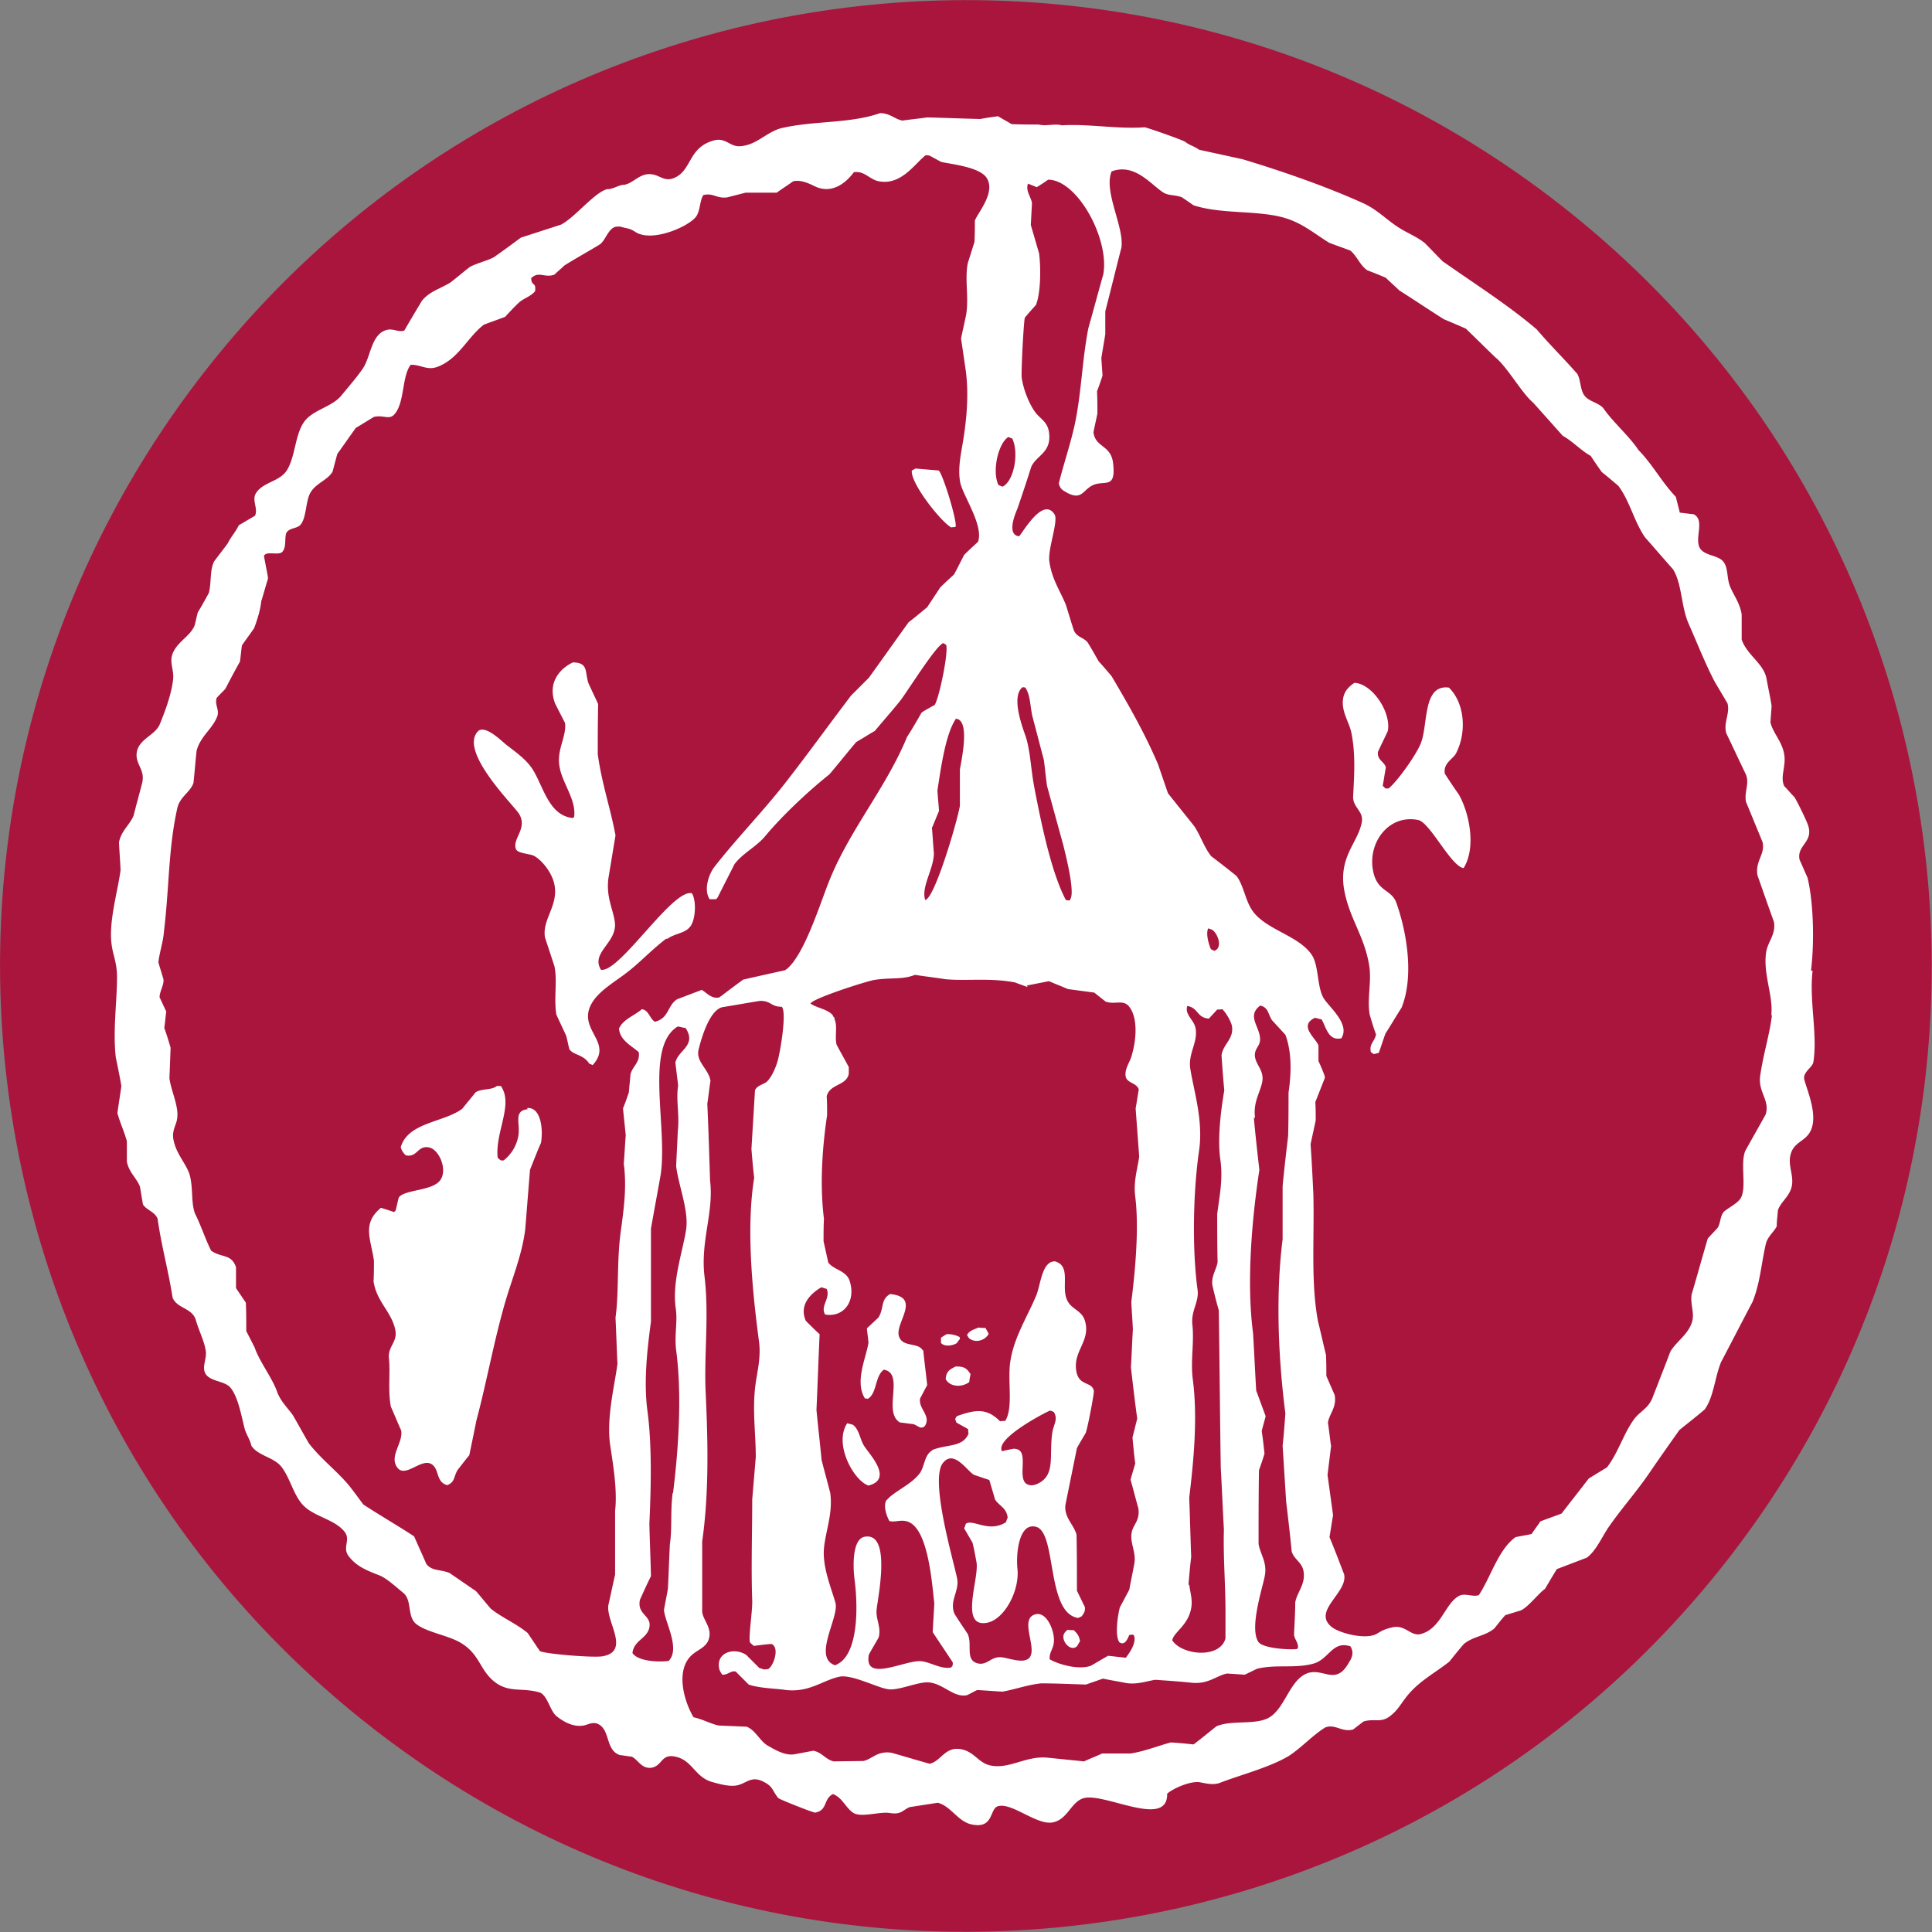
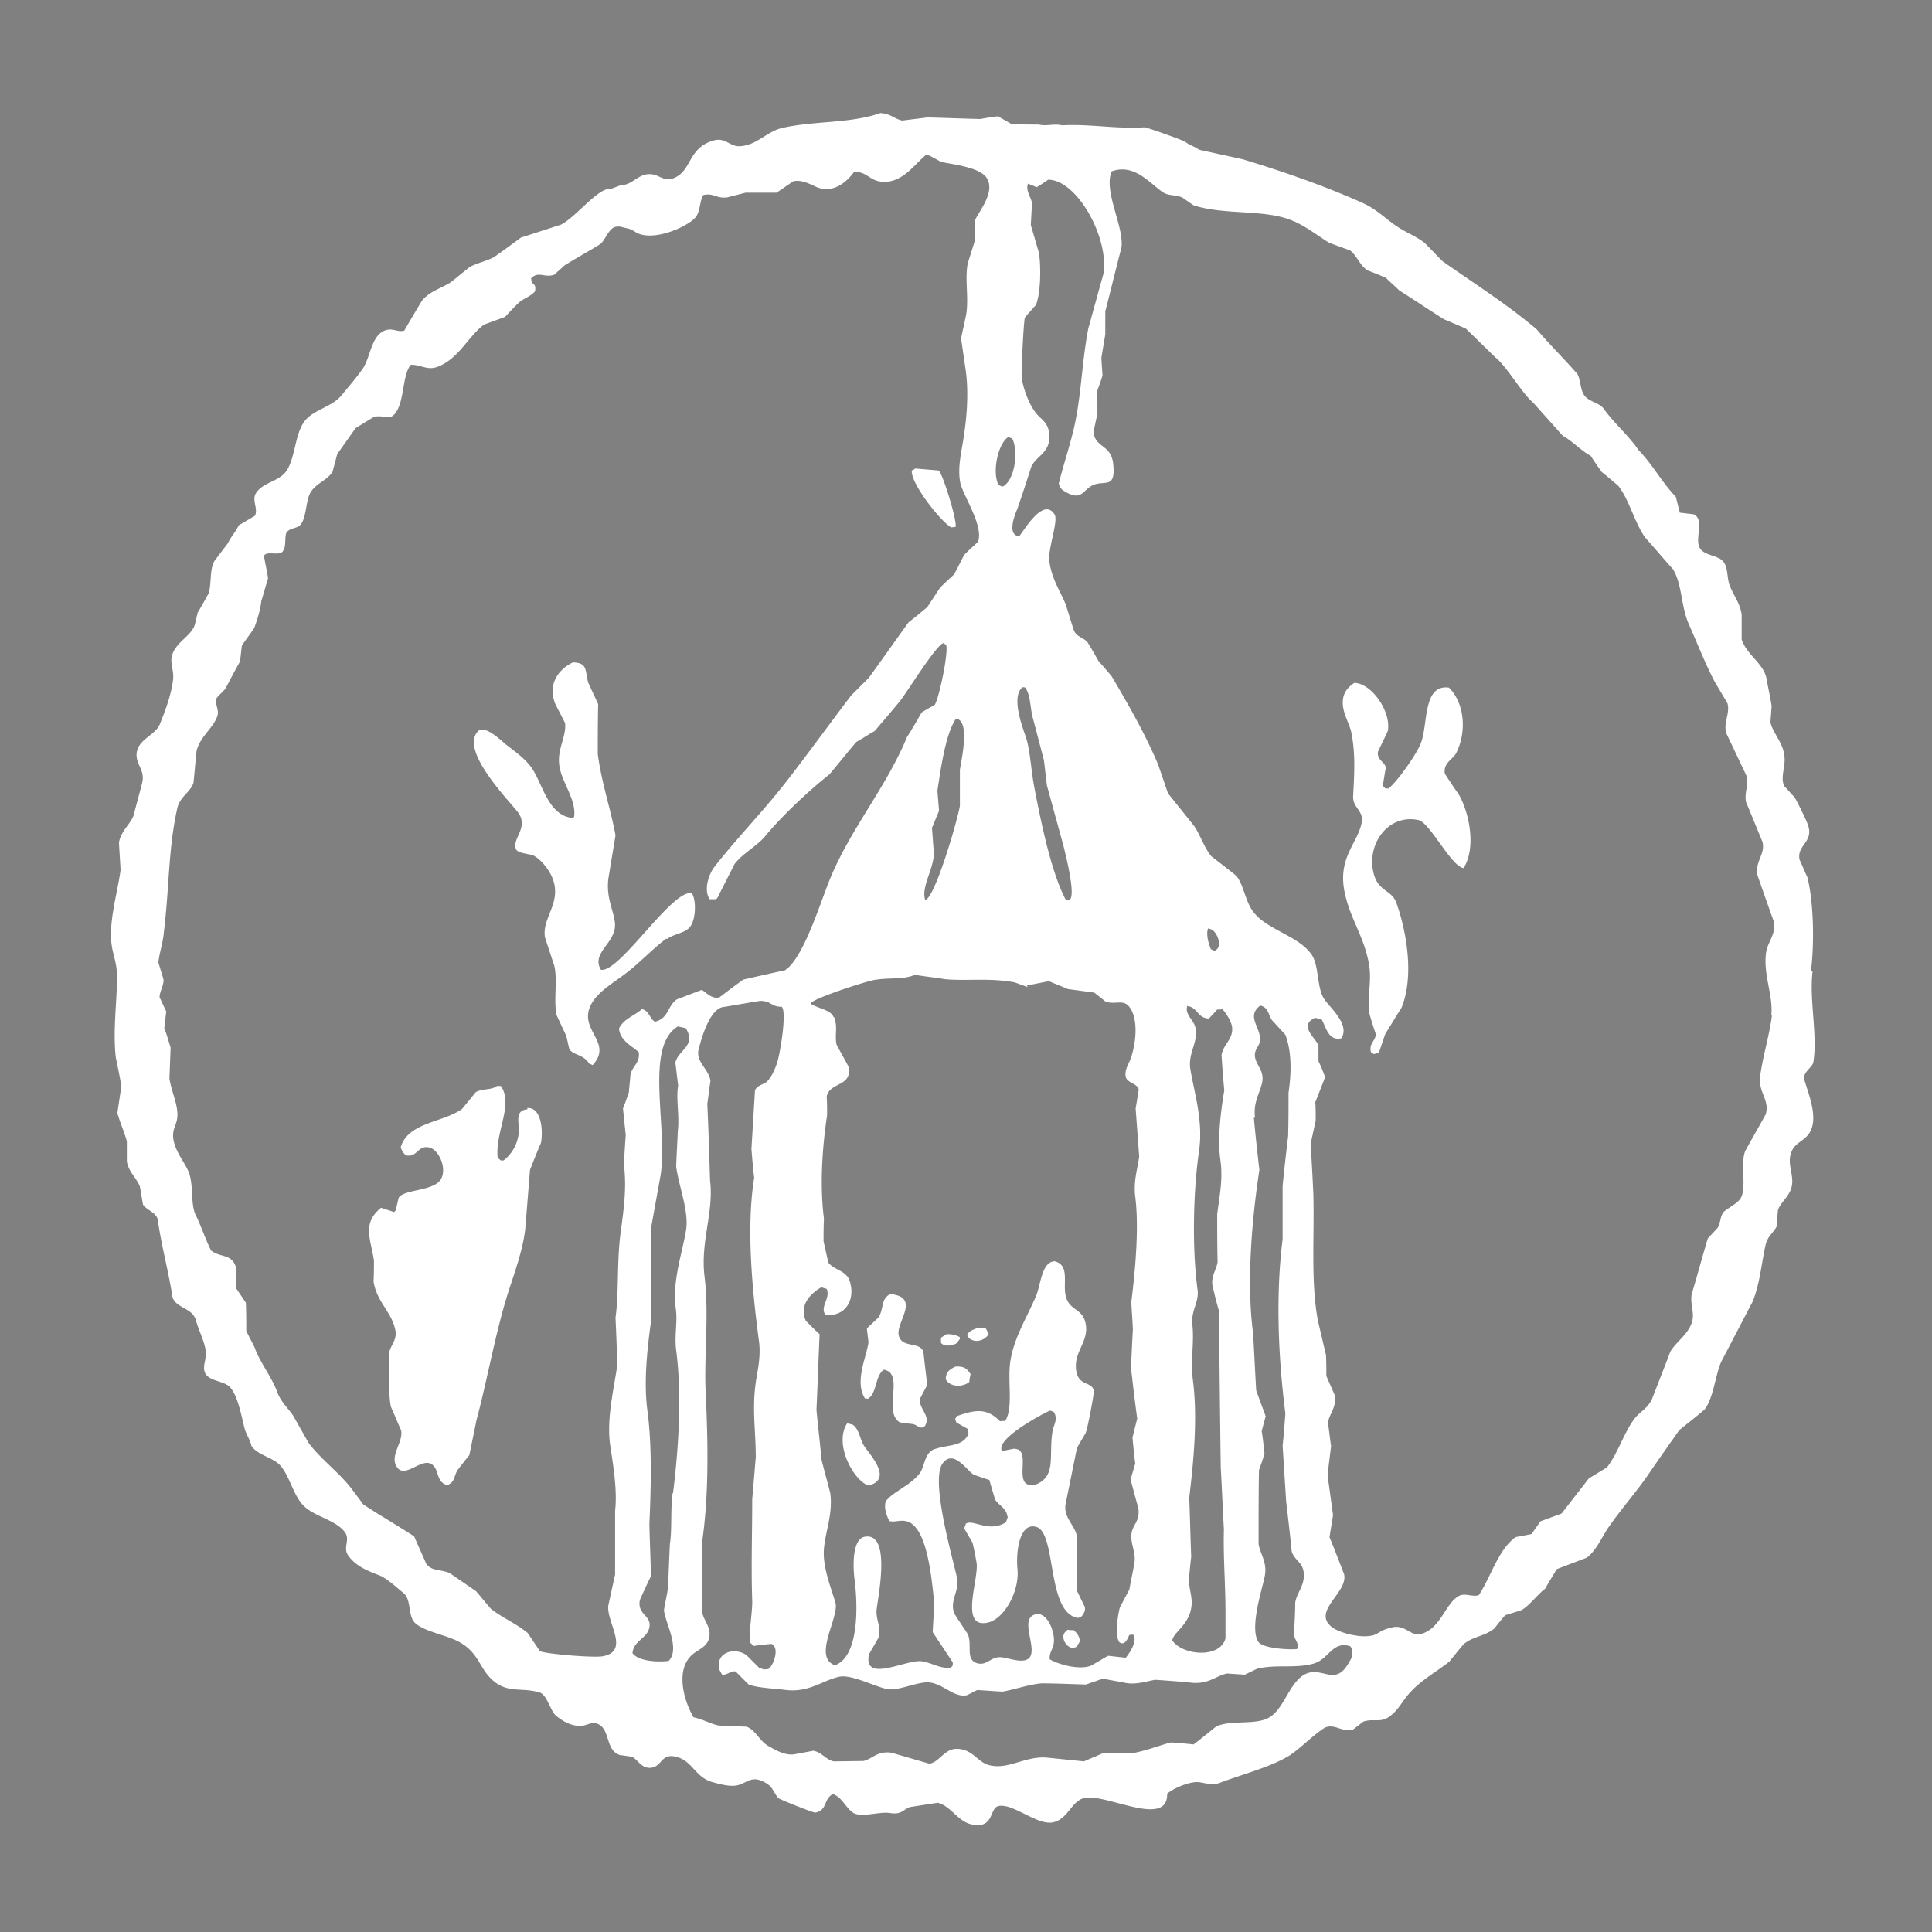
<svg xmlns="http://www.w3.org/2000/svg" data-bbox="0.001 0.003 49.022 49.022" viewBox="0 0 49.03 49.03" data-type="color">
  <rect x="0" y="0" width="49.03" height="49.03" fill="#808080" stroke="none" />
  <g>
-     <path fill="#a9153d" d="M39.595 5.195c10.67 8.33 12.566 23.733 4.236 34.402-8.33 10.67-23.733 12.566-34.402 4.236C-1.241 35.503-3.137 20.1 5.193 9.431c8.33-10.67 23.733-12.566 34.402-4.236z" data-color="1" />
    <path d="M45.96 24.63c.09-.75.06-1.75-.09-2.36-.07-.15-.13-.3-.2-.45-.08-.37.35-.44.22-.86-.03-.11-.28-.62-.35-.73-.09-.09-.17-.19-.26-.28-.11-.24.05-.5 0-.8-.05-.33-.29-.55-.35-.82l.03-.41c-.03-.21-.08-.42-.13-.7-.07-.38-.5-.6-.63-.99v-.64c-.05-.3-.21-.49-.3-.72-.08-.21-.04-.45-.16-.61-.13-.17-.44-.15-.58-.32-.19-.24.13-.74-.18-.89-.12-.01-.24-.03-.35-.04-.03-.13-.07-.27-.1-.4-.38-.4-.57-.8-.95-1.19-.23-.35-.65-.71-.89-1.06-.12-.14-.36-.17-.47-.31-.12-.14-.1-.4-.19-.56-.35-.4-.69-.73-1.03-1.13-.74-.63-1.58-1.16-2.39-1.73-.15-.15-.3-.31-.45-.46-.22-.18-.49-.27-.73-.44-.28-.19-.51-.43-.85-.58-.93-.42-2.05-.81-3.05-1.11l-1.1-.24c-.12-.09-.24-.11-.35-.2-.1-.06-.93-.35-1.03-.37-.7.05-1.4-.09-2.1-.05-.2-.05-.39.03-.59-.02-.23 0-.46 0-.69-.01-.11-.07-.23-.13-.34-.2-.15.02-.3.04-.45.07-.45-.01-.9-.03-1.35-.04-.21.03-.42.05-.63.08-.2-.04-.3-.18-.56-.19-.77.27-1.68.19-2.5.38-.38.09-.64.44-1.06.46-.25.02-.36-.22-.65-.15-.68.18-.56.77-1.03.96-.22.09-.36-.06-.52-.09-.33-.07-.49.22-.74.26-.14 0-.29.12-.43.11-.32.08-.81.71-1.17.9l-1.02.33c-.23.17-.46.34-.69.5-.2.1-.4.14-.6.24-.17.13-.33.27-.5.4-.28.17-.52.22-.72.46-.15.25-.3.5-.45.76-.16.05-.29-.07-.47-.01-.37.12-.38.67-.58.97-.15.22-.36.46-.54.68-.24.3-.71.36-.94.66-.25.33-.23.92-.46 1.26-.18.27-.6.29-.77.56-.12.18.06.4-.03.58-.14.08-.27.16-.41.24-.09.19-.18.26-.28.46-.11.15-.23.3-.34.45-.12.21-.07.54-.14.81-.09.16-.18.33-.28.49-.03.11-.05.22-.08.33-.11.28-.44.41-.56.72-.09.23.05.42.01.68-.05.38-.19.75-.33 1.1-.11.28-.5.37-.58.68-.08.33.21.46.13.81-.07.28-.15.56-.22.84-.1.24-.32.39-.37.68.01.23.03.47.04.7-.07.55-.32 1.35-.22 1.94.04.25.13.43.13.78 0 .63-.11 1.36-.03 2.04.05.24.1.48.14.72-.03.23-.07.46-.1.69.08.28.16.43.24.71v.52c.05.27.25.42.33.63.03.15.05.31.08.46.09.14.3.18.37.36.1.71.27 1.29.38 2 .11.28.5.26.59.57.08.28.21.52.25.77.04.21-.11.42 0 .6.13.2.5.17.64.36.18.23.26.67.34.99.04.18.14.29.18.47.16.25.56.29.75.52.22.27.3.67.52.94.27.34.84.39 1.1.73.15.2-.06.39.09.6.19.26.45.37.79.5.18.07.44.31.6.44.24.19.09.61.34.8.28.21.8.28 1.12.47.49.29.48.69.86.99.37.29.7.14 1.14.27.2.06.27.47.43.6.15.12.41.29.69.24.11-.02.21-.09.34-.05.35.13.2.67.58.8.1.01.2.03.3.04.16.07.25.32.51.28.27-.05.24-.36.6-.28.43.09.49.51.92.64.18.05.48.14.68.08.24-.07.35-.25.68-.06.2.11.19.22.33.39.02.03.9.38.94.37.32-.06.2-.35.45-.47.24.09.32.35.52.48.21.12.66-.04.92 0 .3.05.33-.08.51-.15l.71-.11c.34.09.51.48.86.55.56.12.45-.39.66-.46.35-.11.98.48 1.39.41.38-.07.46-.5.77-.61.51-.18 2.16.79 2.14-.12.13-.12.58-.33.83-.29.16.03.35.08.52.01.52-.2 1.26-.39 1.74-.68.31-.2.61-.53.92-.72.26-.1.42.13.71.05l.26-.2c.27-.09.45.05.69-.15.17-.13.25-.28.38-.45.31-.41.7-.6 1.11-.92.12-.15.24-.3.37-.45.25-.2.52-.19.77-.39.09-.11.18-.23.28-.34l.39-.12c.19-.08.44-.42.62-.55.1-.17.2-.34.3-.5l.76-.29c.24-.18.38-.52.55-.77.34-.49.67-.85 1.01-1.34.26-.38.52-.75.79-1.13.21-.17.43-.34.64-.52.23-.31.26-.83.42-1.21.27-.51.53-1.02.8-1.53.19-.49.21-.91.33-1.45.05-.21.2-.3.28-.46 0-.14.02-.27.03-.41.07-.2.27-.33.34-.56.09-.3-.11-.58-.01-.88.08-.26.31-.3.45-.49.28-.38-.02-1.05-.11-1.38-.05-.19.21-.31.23-.45.11-.7-.11-1.56-.02-2.31ZM25.59 11.09s.07.03.1.04c.18.39.03 1.1-.25 1.22-.03-.01-.07-.03-.1-.04-.17-.34-.01-1.06.25-1.22Zm.47 13.92.56-.11c.16.07.32.13.48.2l.67.09.29.23c.24.08.44-.06.59.12.24.29.19.89.05 1.31-.04.12-.17.3-.13.48.04.16.28.15.33.32-.03.16-.05.32-.08.48l.09 1.22c-.04.31-.15.62-.1 1.02.1.79 0 1.88-.1 2.67.01.23.03.47.04.7-.02.32-.03.64-.05.96.05.43.1.87.16 1.3l-.12.48c.02.22.04.44.07.66l-.12.41c.07.24.13.49.2.73.04.32-.13.4-.17.61-.05.27.11.48.07.77-.04.23-.09.45-.13.68l-.24.45c-.06.22-.13.74-.01.89.14.09.21-.1.25-.19.03 0 .06 0 .09-.01l.03.03c.06.19-.11.43-.21.56l-.45-.05c-.14.08-.29.17-.43.25-.3.12-.83-.03-1.05-.16-.02-.16.08-.25.1-.4.05-.28-.17-.83-.47-.74-.43.12.11.93-.18 1.13-.16.11-.49-.02-.66-.04-.28-.04-.37.22-.63.15-.31-.09-.12-.47-.24-.74-.11-.17-.23-.34-.34-.52-.13-.33.13-.57.07-.89-.09-.45-.69-2.47-.37-2.92.28-.38.62.19.8.29.13.04.26.09.39.13 0 .01 0 .03.01.04.04.15.09.3.13.45.09.15.26.2.31.4 0 0 0 .02.01.03v.04s-.03.07-.04.11c-.44.28-.84-.09-1.02.04-.01.04-.03.08-.04.12l.21.36c.04.16.07.33.1.49.08.41-.45 1.69.28 1.54.43-.09.82-.81.76-1.37-.04-.39.04-1.19.48-1.06.52.15.25 2.19 1.06 2.31.03-.01.06-.03.09-.04.04-.06.1-.12.08-.24-.07-.14-.13-.27-.2-.41 0-.47 0-.95-.01-1.42-.06-.25-.33-.45-.28-.77l.29-1.43c.07-.13.15-.26.22-.38.05-.11.22-1.02.21-1.07-.05-.26-.39-.1-.45-.53-.07-.5.38-.75.22-1.26-.08-.25-.32-.28-.43-.48-.2-.34.11-.9-.33-1.02-.33 0-.36.59-.47.86-.21.51-.55 1.04-.65 1.62-.1.51.08 1.22-.14 1.57-.04 0-.09 0-.13.01-.33-.33-.6-.31-1.1-.13l-.04.07.03.09c.1.06.2.11.3.17 0 .04 0 .07.01.11-.14.35-.54.27-.9.41-.01 0-.03.02-.04.03-.18.11-.18.41-.3.57-.2.26-.51.39-.76.6l-.09.09c-.08.16.02.41.08.52.13.04.28-.04.45.01.51.15.62 1.41.69 2.08-.01.24-.03.49-.04.73.17.26.34.51.51.77 0 .03 0 .06-.01.09l-.04.04c-.25.04-.48-.12-.73-.16-.4-.06-1.49.57-1.35-.17.08-.15.17-.29.25-.44.07-.27-.09-.47-.05-.73.04-.34.37-1.95-.31-1.82-.31.06-.3.74-.25 1.11.09.72.09 1.94-.5 2.15-.58-.2.12-1.23.01-1.59-.1-.36-.33-.89-.29-1.37.04-.45.23-.88.16-1.41-.07-.28-.15-.56-.22-.84-.04-.42-.09-.85-.13-1.27.03-.64.05-1.28.08-1.92-.12-.11-.24-.23-.35-.34-.19-.43.17-.72.39-.85.05.01.1.03.14.04.1.25-.17.43-.04.65.48.08.79-.35.62-.86-.09-.26-.4-.27-.54-.46l-.12-.54c0-.19 0-.38.01-.57-.11-.88-.04-1.82.08-2.63 0-.16 0-.32-.01-.48.08-.32.5-.26.56-.57v-.17c-.1-.19-.21-.38-.31-.57-.05-.22.03-.46-.05-.64 0-.02 0-.04-.01-.05l-.03-.03s0-.02-.01-.03c-.13-.15-.4-.18-.56-.29.02-.12 1.39-.56 1.61-.6.43-.07.71 0 1.04-.13.26.04.52.07.77.11.55.05 1.11-.04 1.76.08l.33.12Zm-.12-7.57s.05 0 .08.01c.13.19.12.46.18.73.1.37.19.73.29 1.1.03.22.05.44.08.66l.42 1.53c.05.21.3 1.18.17 1.35 0 0 0 .02-.01.03-.03 0-.07 0-.1-.01-.37-.69-.63-1.97-.8-2.85-.09-.47-.1-.93-.22-1.3-.1-.28-.37-1.02-.08-1.25Zm-.18 19.32c-.11.02-.22.04-.33.07-.18-.3.95-.91 1.21-1.03.03 0 .07.02.1.03.12.18 0 .32-.03.5-.1.6.1 1.11-.39 1.33-.1.04-.19.05-.28-.01-.23-.18.1-.87-.29-.88Zm-2.1-15.77c.06-.14.11-.27.17-.41-.01-.17-.03-.34-.04-.52.08-.51.2-1.43.47-1.82.36.03.15 1 .1 1.29v.92c-.07.41-.64 2.35-.88 2.39-.11-.33.22-.79.22-1.19-.02-.22-.03-.43-.05-.65Zm-7.69 6.7c-.05.15-.1.29-.16.44l.07.68c-.02.24-.03.48-.05.72.08.61 0 1.15-.08 1.75-.1.75-.04 1.53-.13 2.16.02.39.03.78.05 1.17-.08.6-.29 1.4-.18 2.1.07.46.18 1.12.12 1.63v1.62c-.06.26-.11.51-.17.77-.07.42.56 1.16-.13 1.3-.22.05-1.51-.06-1.61-.13l-.31-.46c-.31-.25-.62-.37-.93-.61-.13-.15-.25-.3-.38-.45l-.67-.46c-.24-.1-.44-.04-.59-.23-.1-.23-.21-.47-.31-.7-.41-.27-.88-.54-1.29-.81-.12-.16-.24-.33-.37-.49-.31-.37-.71-.67-1.01-1.06-.14-.24-.27-.48-.41-.72-.13-.18-.3-.34-.39-.57-.13-.38-.45-.77-.58-1.15l-.21-.41c0-.24 0-.48-.01-.72l-.25-.37v-.53c-.12-.35-.36-.23-.63-.42-.14-.27-.27-.67-.41-.94-.1-.27-.05-.59-.12-.92-.06-.31-.36-.57-.43-.97-.04-.25.09-.37.1-.56.03-.29-.15-.65-.2-.98l.03-.78c-.05-.17-.1-.34-.16-.5.02-.14.03-.28.05-.42-.06-.12-.11-.24-.17-.36 0-.15.11-.3.1-.45-.04-.15-.09-.29-.13-.44.03-.26.12-.51.14-.77.14-1.16.11-2.11.34-3.14.07-.3.32-.39.41-.64.03-.27.05-.55.08-.82.1-.37.4-.55.52-.86.07-.17-.07-.31-.01-.48.07-.08.15-.15.22-.23.12-.23.24-.46.37-.69.02-.14.03-.27.05-.41.1-.15.21-.29.31-.44.08-.21.16-.47.18-.68.06-.19.11-.38.17-.57v-.04c-.03-.18-.07-.36-.1-.54.05-.14.38 0 .47-.11.1-.13.05-.29.09-.46.07-.16.29-.11.38-.24.14-.19.12-.6.24-.8.14-.24.43-.31.56-.53l.12-.45c.16-.22.31-.44.47-.66.15-.09.31-.19.46-.28.25-.06.4.1.54-.09.24-.31.17-.93.39-1.23.23-.02.42.15.68.05.54-.2.77-.76 1.18-1.07.18-.07.36-.13.54-.2.12-.13.24-.26.37-.38.13-.1.28-.14.39-.27.03-.25-.09-.11-.1-.33.19-.19.34 0 .59-.09.08-.08.17-.15.25-.23.25-.16.63-.37.89-.53.16-.09.23-.46.46-.46h.07c.2.06.22.03.39.14.43.27 1.37-.15 1.54-.4.1-.14.09-.41.18-.54.26-.06.32.09.6.06l.47-.12h.79c.14-.1.28-.19.42-.29.23-.05.46.09.6.15.43.17.77-.15.94-.38.27-.04.39.18.63.23.57.11.91-.44 1.19-.66.03 0 .07 0 .1.01.1.05.2.11.3.16.28.06.95.13 1.14.39.26.37-.22.9-.29 1.1 0 .18 0 .36-.01.54l-.17.54c-.08.41.03.86-.04 1.3-.04.2-.09.41-.13.61l.12.82c.08.61.02 1.24-.07 1.79-.05.31-.14.69-.07 1.05.07.33.6 1.09.45 1.5-.12.11-.24.22-.35.33-.09.17-.17.34-.26.5-.12.11-.24.22-.35.33l-.33.5c-.16.13-.31.26-.47.38-.34.47-.67.94-1.01 1.41l-.45.45c-.57.75-1.11 1.5-1.68 2.23-.58.74-1.22 1.39-1.79 2.12-.14.18-.28.58-.12.82h.16l.04-.04c.14-.28.29-.57.43-.85.2-.27.55-.44.77-.7.44-.53 1.1-1.15 1.64-1.58.23-.27.45-.55.68-.82.16-.09.31-.19.47-.28.21-.25.43-.5.64-.76.19-.24.91-1.41 1.1-1.47.02.01.04.03.07.04.07.18-.18 1.37-.29 1.53-.11.06-.22.12-.33.19-.12.21-.24.42-.37.62-.54 1.31-1.47 2.37-1.99 3.69-.24.61-.62 1.83-1.06 2.2-.01 0-.03.02-.04.03-.36.08-.72.16-1.07.24-.19.14-.38.28-.56.42-.01 0-.03.02-.04.03-.2.05-.33-.12-.45-.19l-.63.24c-.25.17-.2.48-.56.57-.14-.09-.15-.29-.33-.32-.18.16-.47.25-.58.49.02.3.32.44.5.6.04.27-.16.35-.21.57-.01.15-.03.3-.04.45Zm1.1 10.2c-.06.47-.01.9-.07 1.3-.02.38-.03.75-.05 1.13-.03.18-.07.36-.1.54.03.32.42.98.12 1.29-.3.04-.79 0-.92-.2.04-.33.37-.36.43-.65.06-.31-.32-.32-.24-.7.09-.2.18-.4.28-.6-.01-.44-.03-.88-.04-1.33.04-.89.07-1.98-.05-2.87-.1-.75 0-1.59.09-2.26v-2.36c.08-.46.17-.93.25-1.39.17-1.24-.41-3.23.43-3.74.07.01.13.03.2.04.29.45-.2.56-.26.88l.07.58c-.06.35.04.75-.01 1.17-.01.29-.03.58-.04.88.06.49.33 1.14.25 1.62-.09.56-.36 1.32-.26 1.99.05.35-.04.67.01 1.06.15 1.14.06 2.5-.08 3.62Zm17.19 4.25c-.35.69-.67.16-1.1.33-.43.18-.55.87-.94 1.11-.34.21-.96.06-1.35.23-.19.15-.38.31-.58.46-.19-.02-.38-.04-.58-.05-.3.08-.68.23-1.02.28h-.72c-.15.07-.31.13-.46.2l-.89-.09c-.56-.07-.97.28-1.45.2-.34-.05-.43-.36-.79-.42-.4-.07-.5.31-.79.37-.32-.09-.65-.19-.97-.28-.36-.05-.48.16-.71.21l-.75.01c-.2-.04-.3-.23-.52-.27l-.48.09c-.24.04-.5-.12-.66-.21-.22-.12-.31-.39-.55-.49l-.71-.03c-.2-.04-.38-.15-.64-.21-.26-.44-.46-1.22-.03-1.59.16-.14.38-.19.43-.44.05-.26-.15-.43-.18-.64v-1.79c.17-1.19.15-2.47.09-3.74-.05-.97.09-1.99-.03-2.98-.11-.9.24-1.63.14-2.44-.02-.65-.04-1.3-.07-1.95.03-.19.05-.39.08-.58-.04-.3-.38-.48-.3-.8.08-.32.28-.99.6-1.07.32-.05.64-.11.96-.16.29 0 .27.15.55.15.12.12-.01.97-.08 1.27-.04.21-.17.52-.31.64-.1.07-.24.09-.29.21l-.09 1.49c.02.24.04.49.07.73-.2 1.23-.06 2.78.12 4.14.06.42-.05.8-.09 1.13-.08.63.01 1.2.01 1.82l-.09 1.07c0 .87-.03 1.73 0 2.57.01.27-.11.99-.05 1.07l.09.08c.15-.02.3-.04.45-.05.22.1.04.58-.09.64-.03 0-.06 0-.09.01-.04-.01-.09-.03-.13-.04l-.33-.33c-.31-.21-.8-.06-.68.38.02.04.04.08.07.12.14.01.22-.11.34-.08l.33.33c.25.09.65.1.88.13.64.1.99-.24 1.43-.33.32-.06.97.29 1.24.32.23.03.63-.14.9-.17.43-.06.72.4 1.09.32.09-.04.17-.09.26-.13.21.01.43.03.64.04.3-.05.62-.17.98-.21.38 0 .76.02 1.14.03.14-.05.29-.1.43-.15.19.04.38.07.58.11.28.05.54-.05.75-.08.29.02.59.04.88.07.46.06.65-.17.94-.23l.45.03.31-.15c.49-.12.95 0 1.43-.13.4-.11.48-.59.94-.44.08.13.06.24-.01.37Zm-4.1-1.91c.02-.24.04-.48.07-.72-.02-.5-.03-1-.05-1.5.11-.92.22-2.03.09-3.01-.06-.47.04-.93-.01-1.38-.04-.37.18-.58.13-.9-.14-1.04-.11-2.49.04-3.52.11-.76-.13-1.5-.22-2.06-.07-.41.2-.68.13-1.05-.04-.21-.28-.34-.21-.56.28.04.24.3.55.32.07-.08.14-.15.21-.23.04 0 .09 0 .13-.01.09.09.2.27.24.41.07.34-.22.47-.26.76.02.3.04.59.07.89-.08.47-.18 1.21-.1 1.76.07.5-.02.91-.08 1.38 0 .41 0 .81.01 1.22-.03.19-.17.36-.13.6.05.21.1.42.16.62.02 1.33.03 2.66.05 3.99.03.53.05 1.05.08 1.58-.02.69.04 1.38.04 2.08v.68c-.14.52-1.1.43-1.35.05.03-.21.4-.37.48-.82.04-.22-.03-.41-.05-.6Zm.5-16.67.09.03c.14.07.3.45.07.54-.03-.01-.06-.03-.09-.04-.06-.14-.13-.39-.07-.53Zm1.19 4.81c-.05-.4.12-.62.18-.9.06-.29-.14-.42-.18-.64-.03-.18.09-.26.12-.38.07-.35-.37-.64.01-.93.21.04.2.22.3.37l.34.37c.17.45.15 1 .08 1.47 0 .37 0 .73-.01 1.1-.05.42-.1.85-.14 1.27v1.35c-.18 1.42-.11 3.02.07 4.42-.02.27-.04.55-.07.82l.09 1.42c.05.42.1.84.14 1.26.06.21.26.27.3.5.06.34-.17.54-.21.8 0 .27-.02.55-.03.82.02.13.11.19.1.33l-.03.03c-.23.02-.88-.02-.98-.19-.23-.37.13-1.42.17-1.68.06-.34-.12-.54-.16-.8 0-.62 0-1.25.01-1.87.05-.14.1-.28.14-.42-.02-.19-.04-.38-.07-.57.03-.13.07-.26.1-.38l-.24-.65c-.03-.49-.05-.97-.08-1.46-.17-1.29-.03-2.89.16-4.14-.05-.44-.1-.88-.14-1.33Zm13.12-2.62c-.06.51-.22.99-.3 1.55-.06.42.25.61.14.98-.17.31-.35.62-.52.93-.13.33.04.91-.11 1.19-.08.14-.32.25-.43.35-.1.11-.08.28-.16.41-.08.09-.17.18-.25.27-.14.47-.27.95-.41 1.42-.04.27.09.48 0 .73-.11.3-.38.46-.54.72-.15.4-.31.8-.46 1.19-.11.26-.33.34-.47.54-.26.36-.4.85-.68 1.21-.15.09-.31.19-.46.28-.23.3-.46.59-.69.89-.18.07-.36.13-.54.2-.07.11-.15.21-.22.32-.14.03-.27.05-.41.08-.44.32-.62 1-.93 1.47-.16.06-.36-.07-.52.03-.34.2-.45.83-.96.96-.25.06-.39-.25-.72-.17-.17.04-.24.07-.37.15-.27.18-.95 0-1.15-.15-.54-.41.41-.88.3-1.35-.12-.31-.24-.63-.37-.94l.09-.56-.14-1.02.09-.73c-.03-.2-.05-.4-.08-.6.04-.23.23-.39.17-.7l-.21-.48c0-.18 0-.36-.01-.54-.07-.28-.13-.56-.2-.84-.19-1-.09-2.12-.12-3.24-.02-.42-.04-.84-.07-1.26.04-.2.09-.41.13-.61 0-.15 0-.31-.01-.46l.24-.61v-.05c-.05-.13-.1-.26-.16-.38v-.4c-.08-.2-.51-.5-.09-.7.06.01.11.03.17.04.12.21.17.55.5.48.23-.36-.3-.78-.45-1.02-.18-.31-.11-.87-.33-1.14-.36-.47-1.17-.61-1.49-1.1-.17-.26-.21-.62-.39-.86-.21-.17-.43-.34-.64-.5-.18-.22-.27-.52-.43-.76-.22-.28-.45-.56-.67-.84l-.25-.73c-.33-.78-.76-1.53-1.18-2.24-.11-.13-.22-.26-.33-.38-.09-.16-.18-.32-.28-.48-.11-.13-.28-.13-.35-.31-.07-.21-.13-.42-.2-.64-.14-.35-.36-.65-.42-1.11-.04-.32.24-1.03.13-1.19-.3-.46-.82.5-.9.56-.31-.04-.11-.54-.04-.7.12-.35.24-.71.35-1.06.13-.3.53-.36.45-.89-.04-.26-.22-.33-.34-.49-.16-.21-.31-.59-.35-.88-.02-.12.05-1.47.08-1.53.09-.11.18-.21.28-.32.12-.3.13-.92.08-1.31l-.21-.72.03-.56c-.03-.16-.17-.32-.1-.49.07.03.15.06.22.09.1-.06.19-.12.29-.19.74 0 1.56 1.5 1.4 2.4-.13.46-.25.91-.38 1.37-.16.83-.17 1.57-.33 2.37-.1.5-.3 1.08-.42 1.57.04.15.1.17.22.24.37.19.39-.08.65-.2.3-.13.58.11.51-.54-.05-.49-.45-.4-.5-.8.03-.16.07-.32.1-.48 0-.19 0-.37-.01-.56.05-.13.1-.27.14-.4l-.03-.44c.03-.2.07-.41.1-.61V7.9c.14-.54.27-1.08.41-1.62.07-.53-.46-1.42-.25-1.93.59-.22 1 .34 1.32.54.13.08.3.05.47.12l.29.2c.77.25 1.76.1 2.46.37.37.14.67.39.98.58.18.07.36.13.54.2.17.14.24.37.43.5.16.06.31.12.47.19.11.11.23.21.34.32.38.24.75.49 1.13.73.19.08.38.16.56.24.25.24.5.49.75.73.3.24.67.91.96 1.15l.75.84c.24.13.47.38.71.51.09.14.18.27.28.41.14.11.28.23.42.35.29.38.4.91.68 1.31.24.27.47.54.71.81.23.38.2.93.39 1.37.2.45.42 1.01.66 1.47.11.19.22.37.33.56.07.26-.11.49-.03.76.17.35.33.7.5 1.05.09.24-.05.43 0 .69l.42 1.02c.07.32-.19.47-.13.84.14.4.28.8.42 1.19.05.32-.16.5-.2.77-.08.57.19 1.1.13 1.61ZM24.15 13.38s.07 0 .1-.01c.05-.13-.33-1.37-.43-1.43l-.59-.05s-.06.04-.09.05c-.04.32.75 1.32 1.01 1.45Zm-7.22 10.45c.18-.14.46-.14.59-.32.13-.17.16-.64.04-.84-.49-.13-1.84 2.03-2.31 1.94-.27-.45.44-.69.35-1.23-.05-.33-.22-.62-.16-1.09l.18-1.09c-.12-.66-.35-1.32-.45-2.06 0-.42 0-.85.01-1.27-.08-.18-.17-.36-.25-.54-.09-.3 0-.51-.39-.52-.32.15-.66.51-.45 1.05.08.16.17.33.25.49.04.35-.22.68-.14 1.11.07.42.43.84.37 1.27l-.03.03c-.64-.06-.76-.87-1.06-1.29-.16-.22-.4-.39-.62-.56-.14-.11-.51-.49-.71-.37-.55.49.89 1.9 1.02 2.11.23.37-.17.63-.08.89.04.13.38.12.48.19.2.12.41.4.48.64.17.58-.3.94-.22 1.42l.24.73c.08.38-.02.82.05 1.23.08.18.17.36.25.54.03.11.05.23.08.34.12.16.35.12.51.37.03 0 .05.02.08.03.55-.6-.43-.9-.01-1.59.19-.31.6-.54.88-.76.34-.26.65-.6 1-.86Zm19.74-4.18c-.06-.28.2-.38.28-.53.28-.54.22-1.28-.18-1.67-.68-.09-.52.97-.72 1.43-.12.29-.58.94-.81 1.13h-.08l-.07-.07c.03-.15.05-.31.08-.46-.03-.15-.23-.19-.2-.4.08-.18.17-.35.25-.53.09-.49-.41-1.21-.85-1.22-.13.09-.24.19-.28.37-.07.35.16.63.21.92.1.52.07 1.02.04 1.58-.02.29.27.38.22.66-.09.52-.59.87-.45 1.71.13.74.52 1.18.64 1.95.06.41-.06.82.01 1.23.05.17.1.34.16.5-.03.18-.18.24-.13.45.03.02.05.04.08.05l.12-.03c.06-.16.11-.33.17-.49.14-.22.27-.44.41-.66.32-.8.13-1.91-.13-2.65-.13-.37-.5-.27-.6-.85-.12-.7.41-1.41 1.15-1.26.3.06.83 1.17 1.15 1.22l.01-.01c.32-.53.13-1.41-.13-1.86-.12-.17-.24-.35-.35-.52Zm-23.28 8.5c-.38.04-.17.38-.24.7-.05.25-.19.46-.37.6h-.07s-.05-.04-.08-.07c-.07-.65.41-1.35.08-1.82h-.1c-.13.11-.38.06-.54.16-.11.14-.23.28-.34.42-.48.35-1.37.34-1.56.97a.4.4 0 0 0 .13.21c.3.06.29-.26.59-.2.25.05.47.55.29.82-.19.29-.91.24-1.06.45-.03.11-.05.22-.08.33l-.04.04c-.11-.04-.22-.07-.33-.11-.49.4-.26.79-.18 1.34 0 .18 0 .35-.01.53.08.52.45.76.55 1.22.07.32-.19.42-.16.73.04.36-.03.83.05 1.23.09.2.17.4.26.6.06.31-.31.65-.1.94.2.28.6-.23.86-.09.22.12.11.46.41.54.2-.08.16-.21.26-.38.1-.13.2-.26.3-.38.06-.29.12-.58.18-.88.25-.93.45-2.04.73-3 .17-.59.43-1.2.51-1.86l.12-1.5c.09-.23.18-.46.28-.69.06-.36-.01-.91-.35-.88Zm10.02 6.11c-.12-.2-.52-.06-.6-.36-.09-.34.58-.98-.22-1.06-.25.14-.15.37-.3.6l-.29.27c.01.12.03.24.04.36-.05.37-.36.99-.09 1.42.02 0 .04 0 .07.01.24-.13.18-.58.41-.74.54.09-.04 1.08.41 1.34.11.01.22.03.33.04.12.03.19.15.3.05.17-.26-.17-.44-.12-.7.06-.11.12-.23.18-.34-.03-.29-.07-.58-.1-.88Zm1.42-.57c-.13.06-.22.07-.29.19.02.03.03.05.05.08.17.14.42.05.5-.11l-.08-.15c-.06 0-.12 0-.18-.01Zm-.54.38.07-.09s0-.04-.01-.05a.623.623 0 0 0-.33-.07c-.05.03-.1.06-.14.09v.13c.09.11.33.07.42-.01Zm-.04.61c-.14.07-.24.12-.25.32.11.21.43.21.6.07 0-.07.02-.13.03-.2-.09-.13-.15-.2-.38-.19Zm-2.63 1.47-.12-.03c-.35.53.17 1.46.54 1.58.64-.16.02-.8-.1-.99-.12-.17-.13-.45-.31-.56Zm5.48 5.2-.07.07c-.15.17.12.52.3.36.03-.04.05-.09.08-.13-.03-.15-.07-.19-.16-.28-.05 0-.1 0-.16-.01Z" fill="#ffffff" fill-rule="evenodd" data-color="2" />
  </g>
</svg>